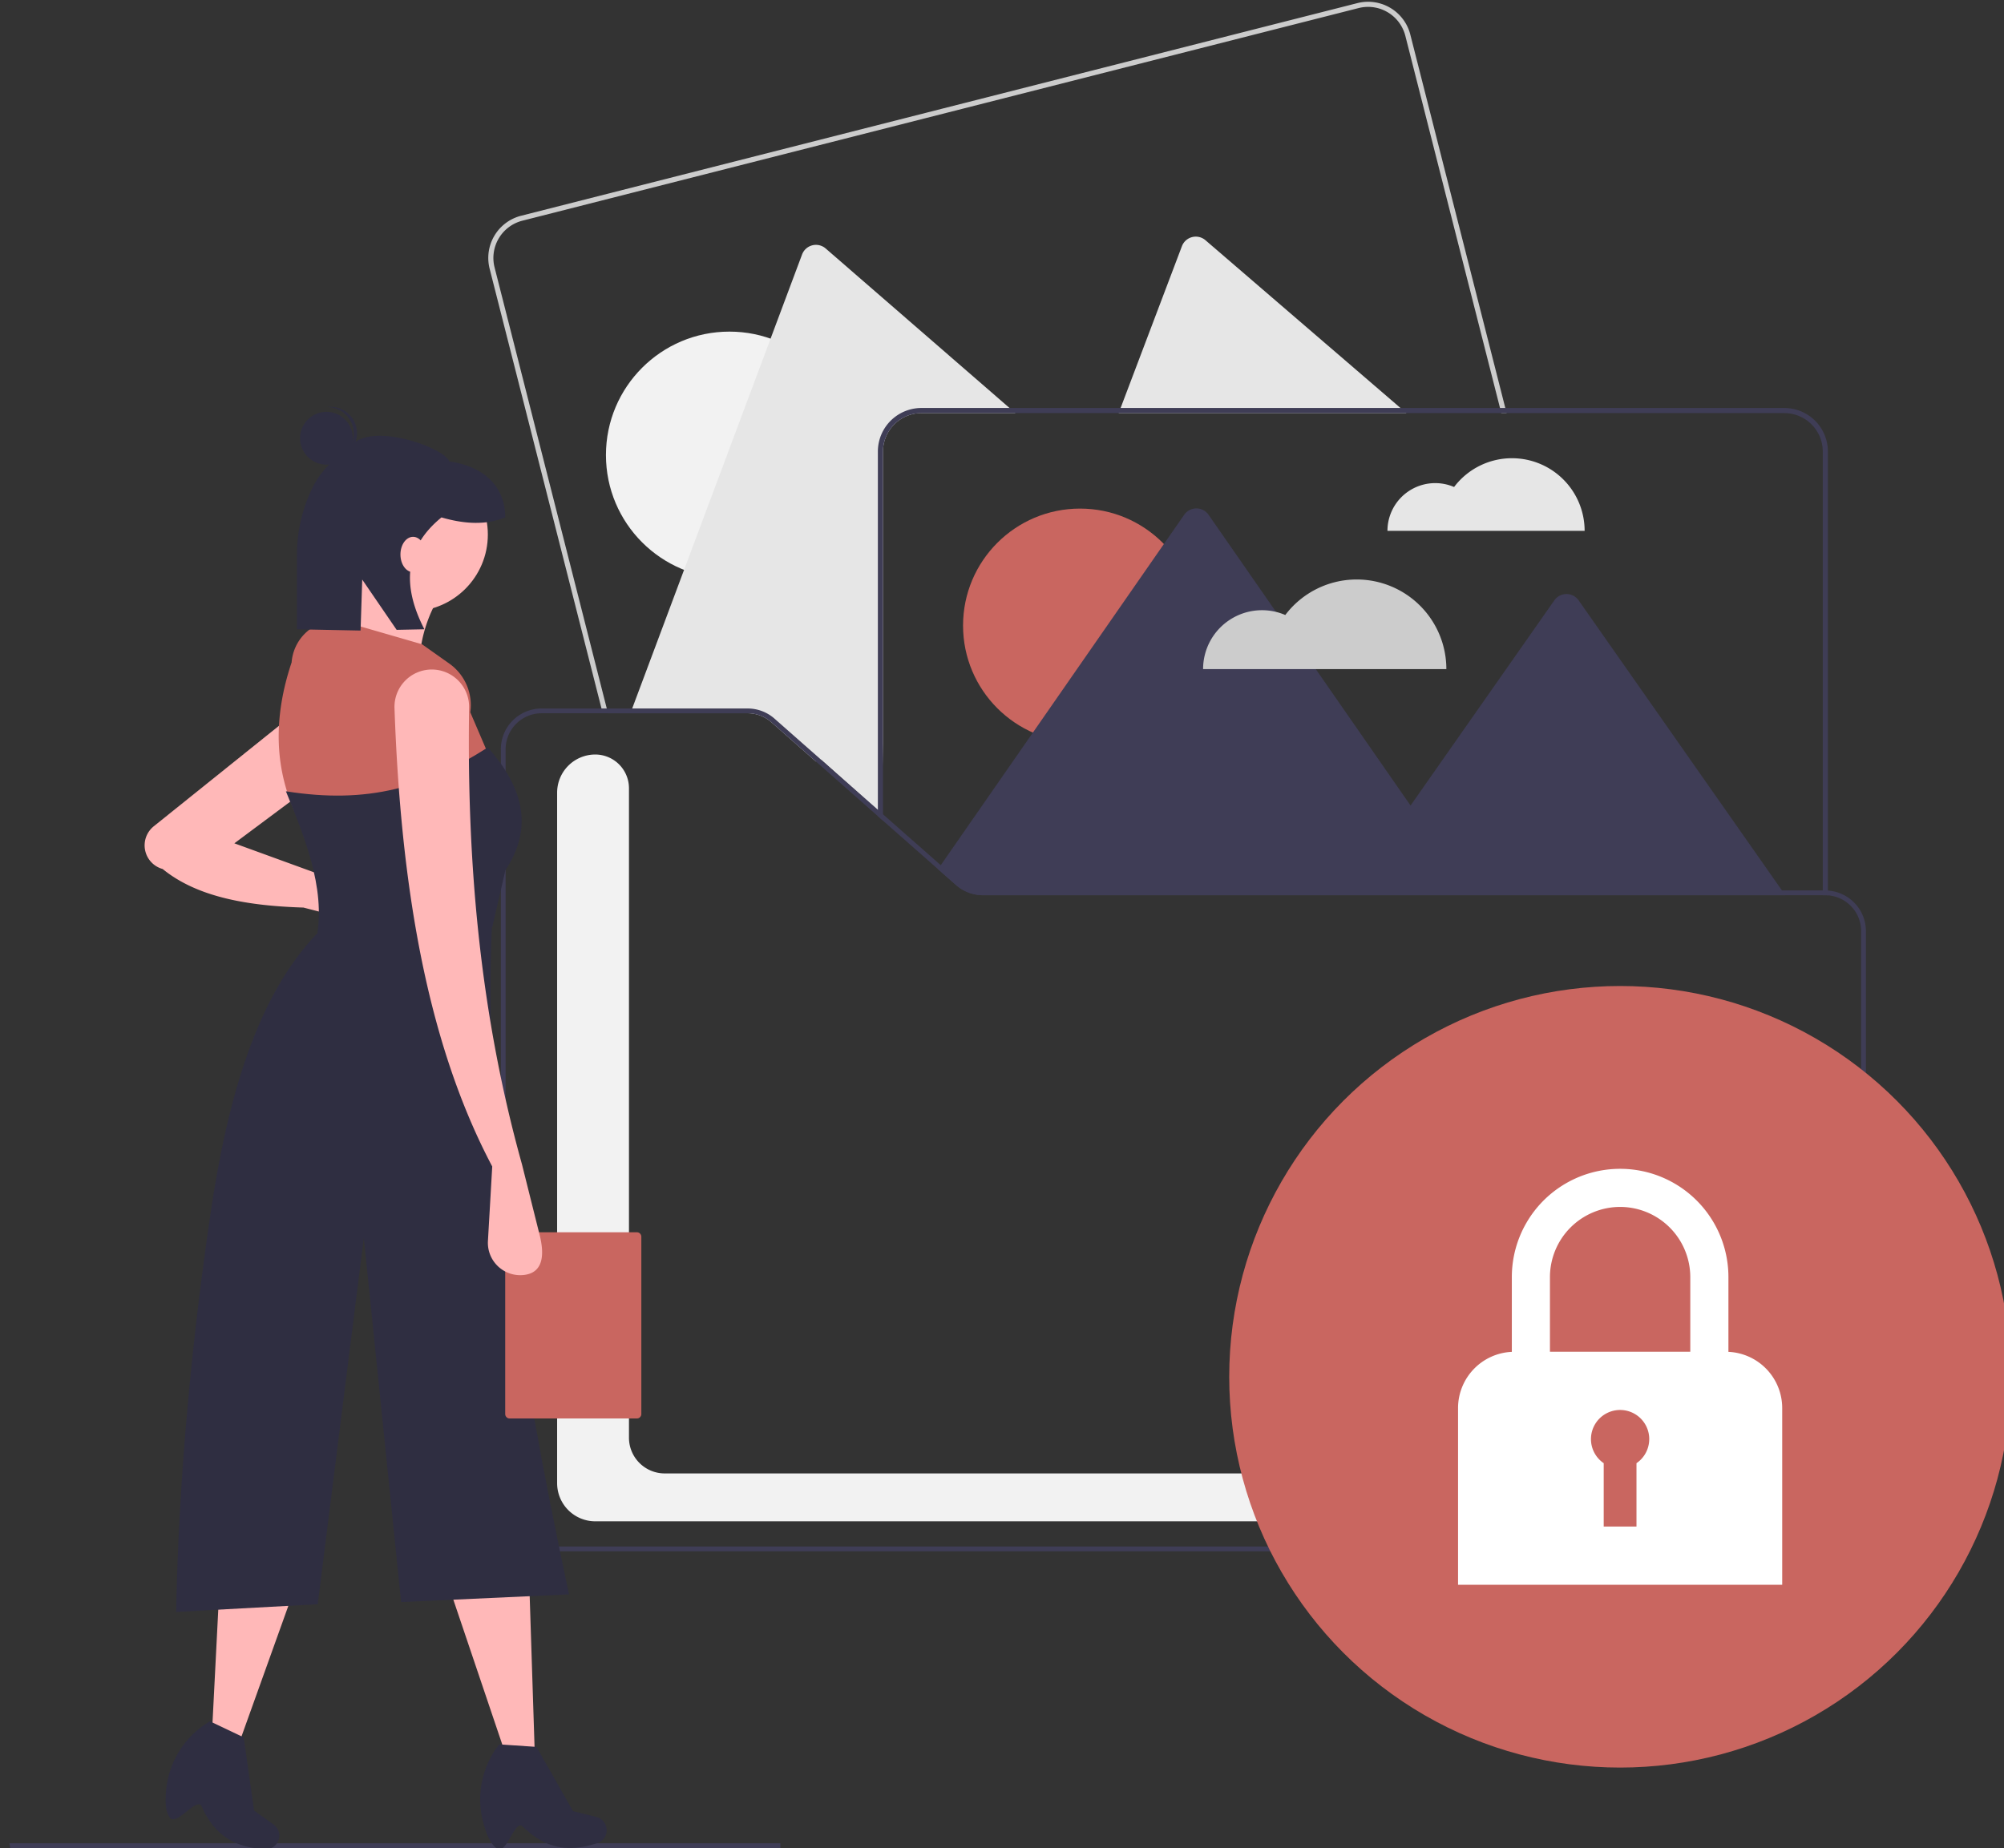
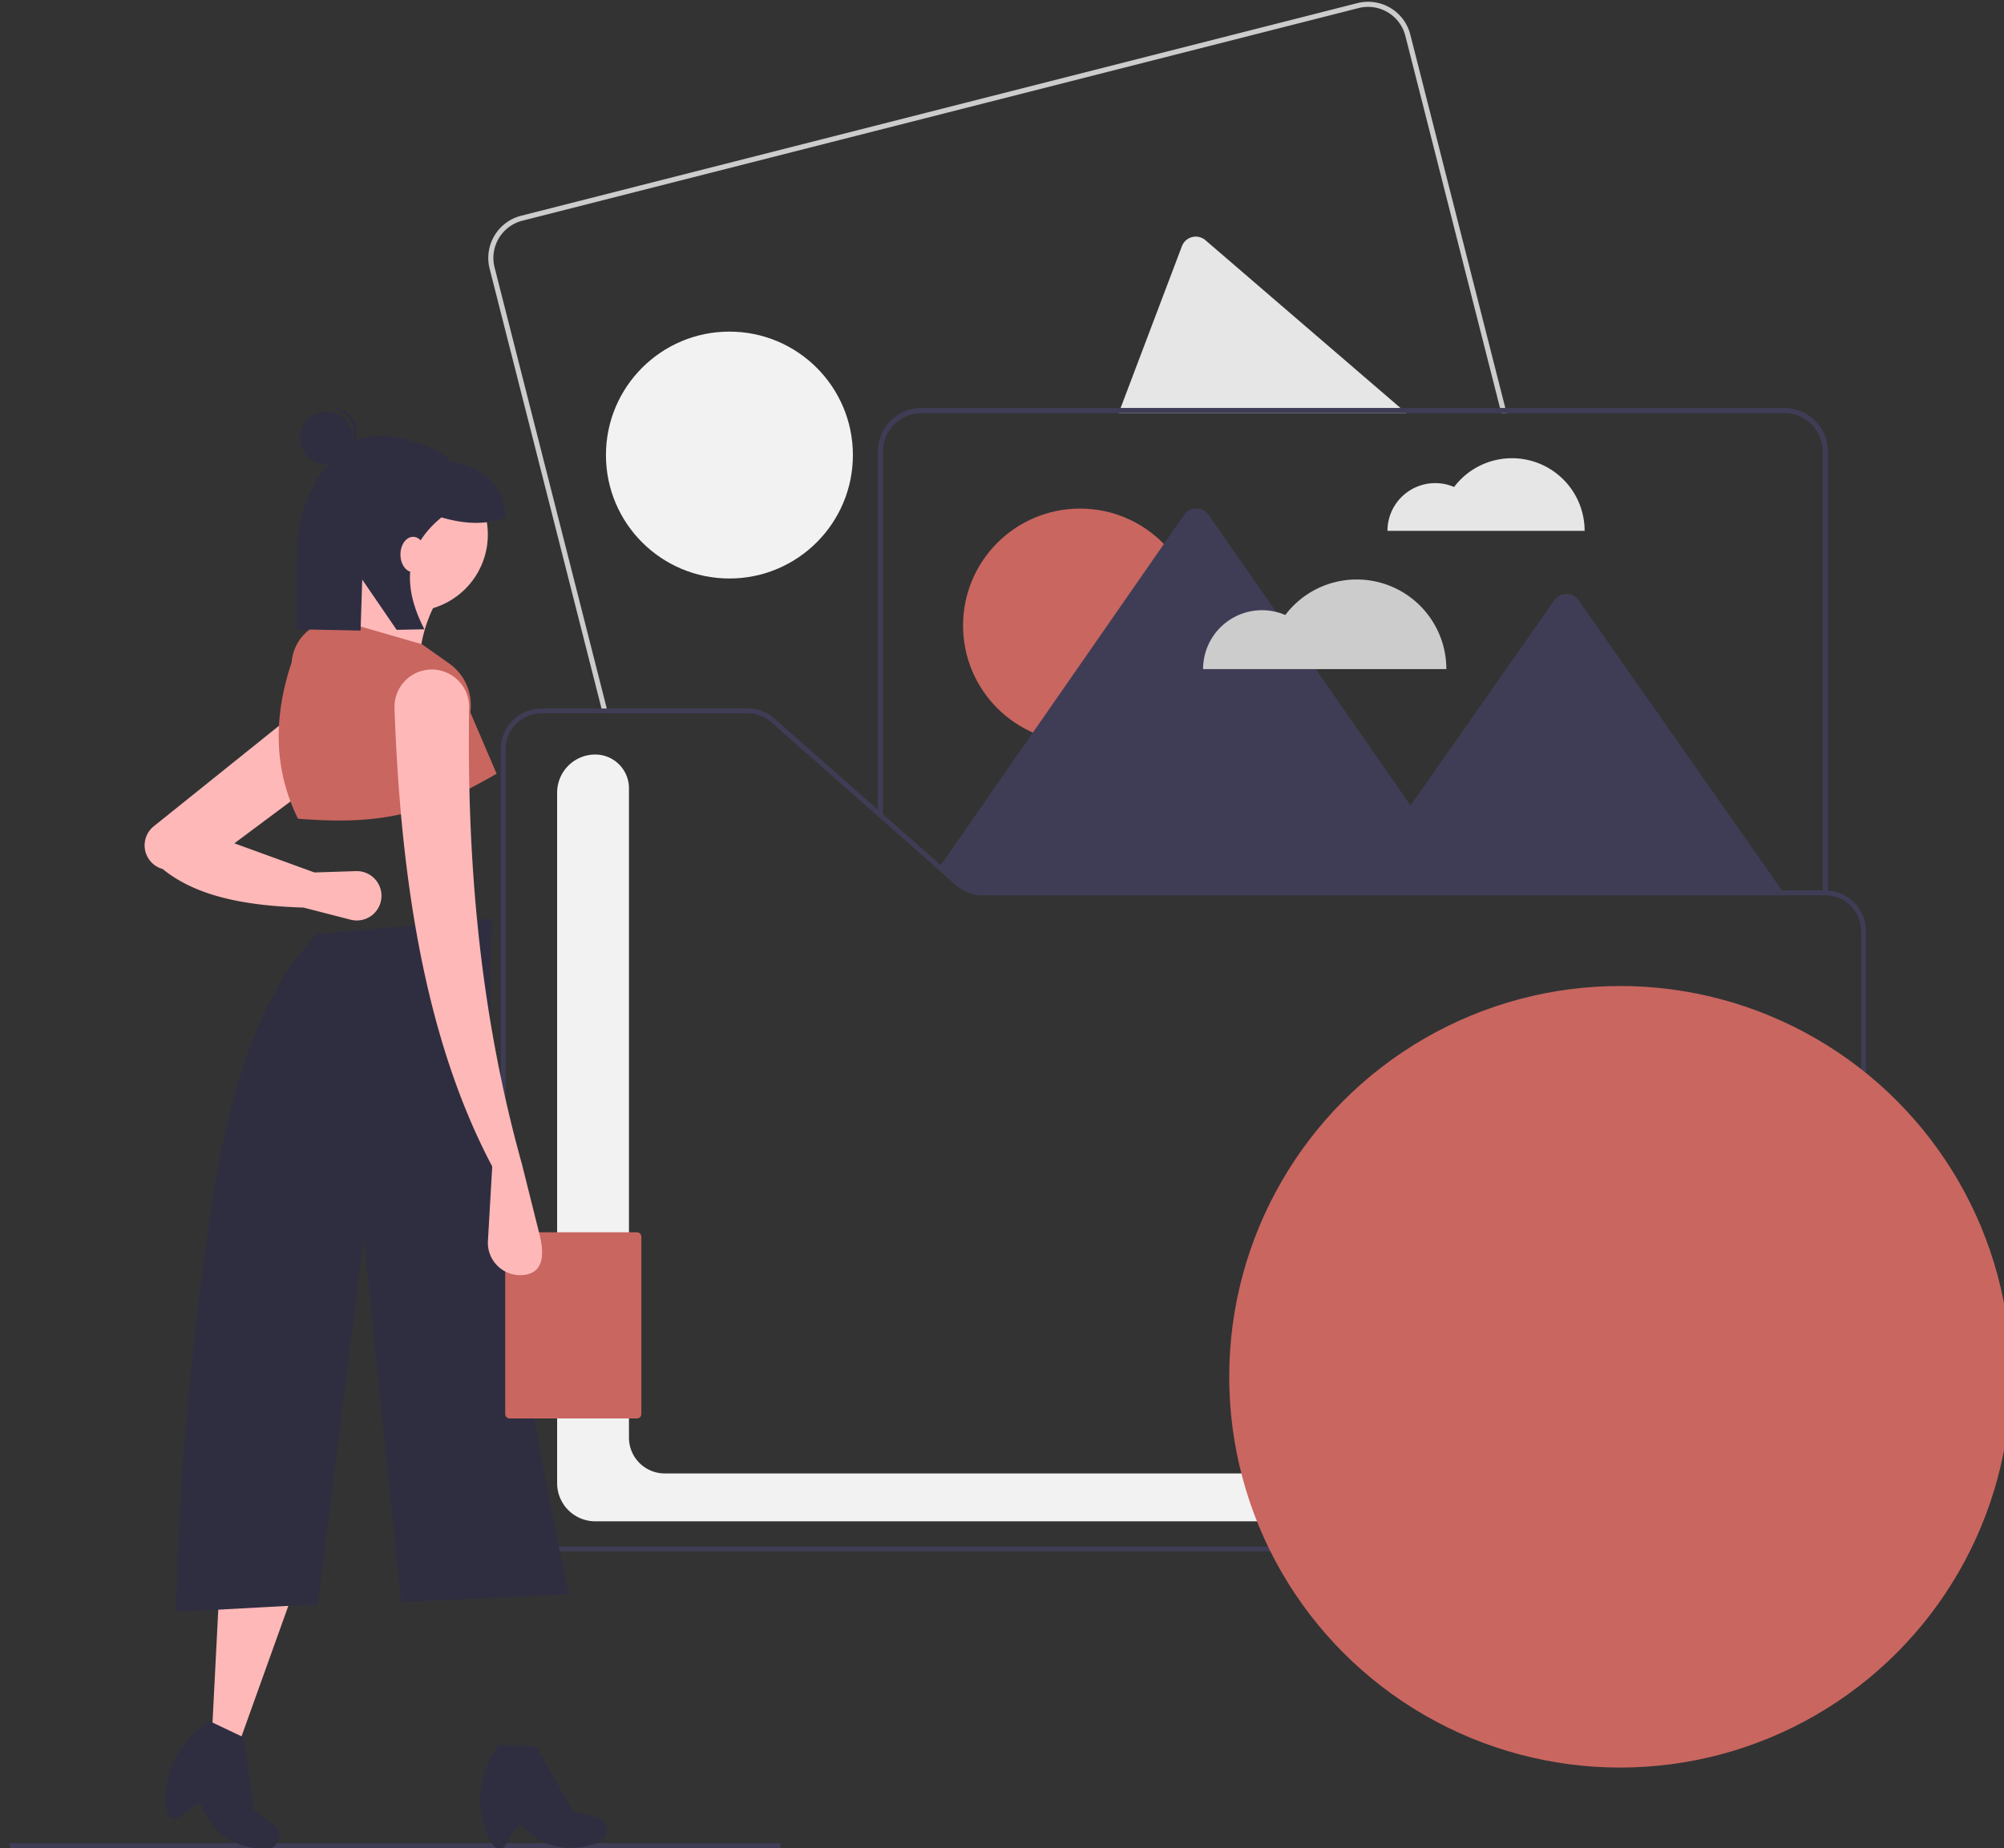
<svg xmlns="http://www.w3.org/2000/svg" xmlns:ns1="http://www.inkscape.org/namespaces/inkscape" xmlns:ns2="http://sodipodi.sourceforge.net/DTD/sodipodi-0.dtd" width="174.55mm" height="161.003mm" viewBox="0 0 174.55 161.003" version="1.1" id="svg4762" ns1:version="1.1.2 (b8e25be833, 2022-02-05)" ns2:docname="private gallery.svg">
  <rect x="0" y="0" width="174.55" height="161.003" fill="#333333" stroke="none" />
  <ns2:namedview id="namedview4764" pagecolor="#505050" bordercolor="#eeeeee" borderopacity="1" ns1:pageshadow="0" ns1:pageopacity="0" ns1:pagecheckerboard="0" ns1:document-units="mm" showgrid="false" fit-margin-top="0" fit-margin-left="0" fit-margin-right="0" fit-margin-bottom="0" ns1:zoom="0.32026164" ns1:cx="145.19378" ns1:cy="252.9182" ns1:window-width="2160" ns1:window-height="1351" ns1:window-x="-9" ns1:window-y="-9" ns1:window-maximized="1" ns1:current-layer="layer1" />
  <defs id="defs4759" />
  <g ns1:label="Layer 1" ns1:groupmode="layer" id="layer1" transform="translate(1.898,-50.184)">
    <g id="g3538" transform="matrix(3.141,0,0,3.141,-1300.633,-689.678)" ns1:export-filename="D:\Freelancing\January 2023\lcsharetheirday\submissions\private gallery transparent.png" ns1:export-xdpi="300" ns1:export-ydpi="300">
      <g id="g3536" transform="matrix(0.251,0,0,0.251,233.102,215.311)">
        <path d="m 884.935,125.717 -3.45,-13.568 -4.852,-19.076 -0.275,-1.077 v -0.003 l -1.918,-7.543 a 4.813,4.813 0 0 0 -5.845,-3.474 l -12.748,3.241 -79.65,20.259 a 4.813,4.813 0 0 0 -3.474,5.845 l 2.749,10.811 6.985,27.461 2.627,10.332 0.135,0.529 h 0.582 l -0.135,-0.529 -2.511,-9.88 v -0.003 l -7.287,-28.644 -2.598,-10.216 a 4.249,4.249 0 0 1 3.067,-5.159 l 79.483,-20.217 12.912,-3.283 a 4.249,4.249 0 0 1 5.159,3.067 l 2.037,8.006 0.275,1.087 4.715,18.539 3.432,13.494 0.143,0.566 h 0.587 z" fill="#cccccc" id="path3472" style="stroke-width:0.265" />
        <circle cx="799.216" cy="130.92" r="13.641" fill="#f2f2f2" id="circle3474" style="stroke-width:0.265" />
-         <path d="m 830.161,125.717 0.654,0.566 h -10.388 a 4.249,4.249 0 0 0 -4.244,4.244 v 32.374 l -0.151,7.665 -6.638,-5.937 -0.622,0.159 -4.921,-4.342 a 3.96,3.96 0 0 0 -2.625,-0.992 h -12.949 l 0.198,-0.529 2.588,-6.914 14.671,-39.224 1.508,-4.03 a 1.639,1.639 0 0 1 2.609,-0.664 l 9.872,8.565 5.81,5.043 z" fill="#e6e6e6" id="path3476" style="stroke-width:0.265" />
        <path d="m 873.352,125.717 0.656,0.566 h -31.787 l 0.214,-0.566 6.771,-17.873 a 1.639,1.639 0 0 1 2.604,-0.664 l 13.459,11.583 0.775,0.664 z" fill="#e6e6e6" id="path3478" style="stroke-width:0.265" />
        <path d="m 885.674,131.27 a 8.012,8.012 0 0 0 -6.398,3.181 5.275,5.275 0 0 0 -7.36,4.844 h 21.783 a 8.025,8.025 0 0 0 -8.025,-8.025 z" fill="#e6e6e6" id="path3480" style="stroke-width:0.265" />
        <path d="m 915.764,125.717 h -95.337 a 4.821,4.821 0 0 0 -4.667,3.646 v 0.003 a 4.798,4.798 0 0 0 -0.143,1.162 v 40.296 l 0.31,0.273 0.257,0.228 v -40.796 a 4.249,4.249 0 0 1 4.244,-4.244 h 95.337 a 4.247,4.247 0 0 1 4.244,4.244 v 49.035 h 0.27 a 2.748,2.748 0 0 1 0.296,0.013 v -49.048 a 4.817,4.817 0 0 0 -4.81,-4.81 z" fill="#3f3d56" id="path3482" style="stroke-width:0.265" />
        <circle cx="837.952" cy="149.76" r="12.924" fill="#6c63ff" id="circle3484" style="fill:#c96660;fill-opacity:1;stroke-width:0.265" />
        <path d="m 915.87,179.562 h -88.643 a 4.537,4.537 0 0 1 -2.977,-1.124 l -1.99,-1.754 0.304,-0.439 0.55,-0.794 23.892,-34.398 2.453,-3.532 a 1.64,1.64 0 0 1 2.693,0 l 7.456,10.734 v 0.003 l 4.387,6.316 10.472,15.076 15.883,-22.672 a 1.64,1.64 0 0 1 2.688,0 l 10.189,14.541 0.585,0.836 11.687,16.679 z" fill="#3f3d56" id="path3486" style="stroke-width:0.265" />
        <path d="m 868.521,144.671 a 9.885,9.885 0 0 0 -7.893,3.925 6.508,6.508 0 0 0 -9.081,5.977 h 26.876 a 9.902,9.902 0 0 0 -9.902,-9.902 z" fill="#cccccc" id="path3488" style="stroke-width:0.265" />
        <path d="m 822.242,175.959 -3.291,-2.9 -0.008,-0.005 -0.011,-0.008 -0.008,-0.008 c -0.103,-0.074 -0.206,-0.151 -0.307,-0.23 -0.026,-0.018 -0.05,-0.037 -0.074,-0.056 -0.013,-0.011 -0.024,-0.018 -0.037,-0.029 -0.005,-0.003 -0.008,-0.008 -0.013,-0.011 -0.074,-0.058 -0.151,-0.119 -0.225,-0.18 -0.037,-0.026 -0.071,-0.056 -0.109,-0.085 -0.101,-0.082 -0.201,-0.167 -0.302,-0.251 -0.106,-0.09 -0.212,-0.18 -0.317,-0.273 -0.003,-0.003 -0.008,-0.005 -0.011,-0.008 -0.021,-0.018 -0.04,-0.037 -0.061,-0.053 -0.101,-0.09 -0.201,-0.18 -0.302,-0.275 -0.085,-0.077 -0.169,-0.156 -0.251,-0.233 -0.077,-0.071 -0.153,-0.143 -0.228,-0.22 l -0.016,-0.016 c -0.056,-0.053 -0.111,-0.108 -0.169,-0.167 -0.056,-0.053 -0.109,-0.108 -0.161,-0.164 -0.056,-0.053 -0.109,-0.108 -0.159,-0.164 l -0.042,-0.042 -0.013,-0.013 -0.511,-0.452 v 0.706 l 0.31,0.273 0.257,0.228 5.437,4.794 0.511,0.452 0.13,0.114 0.122,-0.177 0.183,-0.262 z m 79.02,3.074 c 0.008,0.175 0.021,0.352 0.034,0.529 h 18.711 v -0.529 z m -79.02,-3.074 -3.291,-2.9 -0.008,-0.005 -0.011,-0.008 -0.008,-0.008 c -0.103,-0.074 -0.206,-0.151 -0.307,-0.23 -0.026,-0.018 -0.05,-0.037 -0.074,-0.056 -0.013,-0.011 -0.024,-0.018 -0.037,-0.029 -0.005,-0.003 -0.008,-0.008 -0.013,-0.011 -0.074,-0.058 -0.151,-0.119 -0.225,-0.18 -0.037,-0.026 -0.071,-0.056 -0.109,-0.085 -0.101,-0.082 -0.201,-0.167 -0.302,-0.251 -0.106,-0.09 -0.212,-0.18 -0.317,-0.273 -0.003,-0.003 -0.008,-0.005 -0.011,-0.008 -0.021,-0.018 -0.04,-0.037 -0.061,-0.053 -0.101,-0.09 -0.201,-0.18 -0.302,-0.275 -0.085,-0.077 -0.169,-0.156 -0.251,-0.233 -0.077,-0.071 -0.153,-0.143 -0.228,-0.22 l -0.016,-0.016 c -0.056,-0.053 -0.111,-0.108 -0.169,-0.167 -0.056,-0.053 -0.109,-0.108 -0.161,-0.164 -0.056,-0.053 -0.109,-0.108 -0.159,-0.164 l -0.042,-0.042 -0.013,-0.013 -0.511,-0.452 v 0.706 l 0.31,0.273 0.257,0.228 5.437,4.794 0.511,0.452 0.13,0.114 0.122,-0.177 0.183,-0.262 z m 93.258,3.074 h -14.237 c 0.008,0.175 0.021,0.352 0.034,0.529 h 14.573 z m -93.258,-3.074 -3.291,-2.9 -0.008,-0.005 -0.011,-0.008 -0.008,-0.008 c -0.103,-0.074 -0.206,-0.151 -0.307,-0.23 -0.026,-0.018 -0.05,-0.037 -0.074,-0.056 -0.013,-0.011 -0.024,-0.018 -0.037,-0.029 -0.005,-0.003 -0.008,-0.008 -0.013,-0.011 -0.074,-0.058 -0.151,-0.119 -0.225,-0.18 -0.037,-0.026 -0.071,-0.056 -0.109,-0.085 -0.101,-0.082 -0.201,-0.167 -0.302,-0.251 -0.106,-0.09 -0.212,-0.18 -0.317,-0.273 -0.003,-0.003 -0.008,-0.005 -0.011,-0.008 -0.021,-0.018 -0.04,-0.037 -0.061,-0.053 -0.101,-0.09 -0.201,-0.18 -0.302,-0.275 -0.085,-0.077 -0.169,-0.156 -0.251,-0.233 -0.077,-0.071 -0.153,-0.143 -0.228,-0.22 l -0.016,-0.016 c -0.056,-0.053 -0.111,-0.108 -0.169,-0.167 -0.056,-0.053 -0.109,-0.108 -0.161,-0.164 -0.056,-0.053 -0.109,-0.108 -0.159,-0.164 l -0.042,-0.042 -0.013,-0.013 -0.511,-0.452 v 0.706 l 0.31,0.273 0.257,0.228 5.437,4.794 0.511,0.452 0.13,0.114 0.122,-0.177 0.183,-0.262 z m -12.848,-11.329 -5.194,-4.58 a 4.491,4.491 0 0 0 -2.974,-1.124 H 785.666 l 0.135,0.529 h 15.425 a 3.96,3.96 0 0 1 2.625,0.992 l 4.921,4.342 6.845,6.035 v -0.706 z m 111.181,14.415 c -0.098,-0.008 -0.196,-0.011 -0.296,-0.011 h -93.051 a 3.954,3.954 0 0 1 -2.463,-0.857 c -0.056,-0.042 -0.109,-0.087 -0.161,-0.135 l -1.847,-1.63 -0.191,-0.167 -0.323,-0.286 -3.291,-2.9 -0.008,-0.005 -0.011,-0.008 -0.008,-0.008 -2.199,-1.942 -0.542,-0.479 -0.042,-0.034 -0.013,-0.013 -0.511,-0.452 -6.223,-5.487 -5.194,-4.58 a 4.491,4.491 0 0 0 -2.974,-1.124 h -22.765 a 4.504,4.504 0 0 0 -4.498,4.498 v 84.138 a 4.504,4.504 0 0 0 4.498,4.498 h 141.817 a 4.504,4.504 0 0 0 4.498,-4.498 v -64.029 a 4.505,4.505 0 0 0 -4.202,-4.487 z m 3.672,68.516 a 3.974,3.974 0 0 1 -3.969,3.969 H 778.461 a 3.974,3.974 0 0 1 -3.969,-3.969 V 163.423 a 3.974,3.974 0 0 1 3.969,-3.969 h 22.765 a 3.96,3.96 0 0 1 2.625,0.992 l 4.921,4.342 6.845,6.035 0.31,0.273 0.257,0.228 5.437,4.794 0.511,0.452 0.13,0.114 1.99,1.754 a 4.537,4.537 0 0 0 2.977,1.124 h 93.051 a 2.748,2.748 0 0 1 0.296,0.013 3.972,3.972 0 0 1 3.672,3.956 z m -102.005,-71.602 -3.291,-2.9 -0.008,-0.005 -0.011,-0.008 -0.008,-0.008 c -0.103,-0.074 -0.206,-0.151 -0.307,-0.23 -0.026,-0.018 -0.05,-0.037 -0.074,-0.056 -0.013,-0.011 -0.024,-0.018 -0.037,-0.029 -0.005,-0.003 -0.008,-0.008 -0.013,-0.011 -0.074,-0.058 -0.151,-0.119 -0.225,-0.18 -0.037,-0.026 -0.071,-0.056 -0.109,-0.085 -0.101,-0.082 -0.201,-0.167 -0.302,-0.251 -0.106,-0.09 -0.212,-0.18 -0.317,-0.273 -0.003,-0.003 -0.008,-0.005 -0.011,-0.008 -0.021,-0.018 -0.04,-0.037 -0.061,-0.053 -0.101,-0.09 -0.201,-0.18 -0.302,-0.275 -0.085,-0.077 -0.169,-0.156 -0.251,-0.233 -0.077,-0.071 -0.153,-0.143 -0.228,-0.22 l -0.016,-0.016 c -0.056,-0.053 -0.111,-0.108 -0.169,-0.167 -0.056,-0.053 -0.109,-0.108 -0.161,-0.164 -0.056,-0.053 -0.109,-0.108 -0.159,-0.164 l -0.042,-0.042 -0.013,-0.013 -0.511,-0.452 v 0.706 l 0.31,0.273 0.257,0.228 5.437,4.794 0.511,0.452 0.13,0.114 0.122,-0.177 0.183,-0.262 z m 79.02,3.074 c 0.008,0.175 0.021,0.352 0.034,0.529 h 18.711 v -0.529 z m -79.02,-3.074 -3.291,-2.9 -0.008,-0.005 -0.011,-0.008 -0.008,-0.008 c -0.103,-0.074 -0.206,-0.151 -0.307,-0.23 -0.026,-0.018 -0.05,-0.037 -0.074,-0.056 -0.013,-0.011 -0.024,-0.018 -0.037,-0.029 -0.005,-0.003 -0.008,-0.008 -0.013,-0.011 -0.074,-0.058 -0.151,-0.119 -0.225,-0.18 -0.037,-0.026 -0.071,-0.056 -0.109,-0.085 -0.101,-0.082 -0.201,-0.167 -0.302,-0.251 -0.106,-0.09 -0.212,-0.18 -0.317,-0.273 -0.003,-0.003 -0.008,-0.005 -0.011,-0.008 -0.021,-0.018 -0.04,-0.037 -0.061,-0.053 -0.101,-0.09 -0.201,-0.18 -0.302,-0.275 -0.085,-0.077 -0.169,-0.156 -0.251,-0.233 -0.077,-0.071 -0.153,-0.143 -0.228,-0.22 l -0.016,-0.016 c -0.056,-0.053 -0.111,-0.108 -0.169,-0.167 -0.056,-0.053 -0.109,-0.108 -0.161,-0.164 -0.056,-0.053 -0.109,-0.108 -0.159,-0.164 l -0.042,-0.042 -0.013,-0.013 -0.511,-0.452 v 0.706 l 0.31,0.273 0.257,0.228 5.437,4.794 0.511,0.452 0.13,0.114 0.122,-0.177 0.183,-0.262 z m 0,0 -3.291,-2.9 -0.008,-0.005 -0.011,-0.008 -0.008,-0.008 c -0.103,-0.074 -0.206,-0.151 -0.307,-0.23 -0.026,-0.018 -0.05,-0.037 -0.074,-0.056 -0.013,-0.011 -0.024,-0.018 -0.037,-0.029 -0.005,-0.003 -0.008,-0.008 -0.013,-0.011 -0.074,-0.058 -0.151,-0.119 -0.225,-0.18 -0.037,-0.026 -0.071,-0.056 -0.109,-0.085 -0.101,-0.082 -0.201,-0.167 -0.302,-0.251 -0.106,-0.09 -0.212,-0.18 -0.317,-0.273 -0.003,-0.003 -0.008,-0.005 -0.011,-0.008 -0.021,-0.018 -0.04,-0.037 -0.061,-0.053 -0.101,-0.09 -0.201,-0.18 -0.302,-0.275 -0.085,-0.077 -0.169,-0.156 -0.251,-0.233 -0.077,-0.071 -0.153,-0.143 -0.228,-0.22 l -0.016,-0.016 c -0.056,-0.053 -0.111,-0.108 -0.169,-0.167 -0.056,-0.053 -0.109,-0.108 -0.161,-0.164 -0.056,-0.053 -0.109,-0.108 -0.159,-0.164 l -0.042,-0.042 -0.013,-0.013 -0.511,-0.452 v 0.706 l 0.31,0.273 0.257,0.228 5.437,4.794 0.511,0.452 0.13,0.114 0.122,-0.177 0.183,-0.262 z m 93.258,3.074 h -14.237 c 0.008,0.175 0.021,0.352 0.034,0.529 h 14.573 z" fill="#3f3d56" id="path3490" style="stroke-width:0.265" />
        <path d="M 913.023,248.751 H 784.393 a 4.217,4.217 0 0 1 -4.212,-4.212 v -76.314 a 4.217,4.217 0 0 1 4.212,-4.212 3.73,3.73 0 0 1 3.725,3.725 v 71.774 a 3.952,3.952 0 0 0 3.947,3.947 h 120.523 a 2.679,2.679 0 0 1 2.623,2.007 2.572,2.572 0 0 1 -1.14,2.959 2.01,2.01 0 0 1 -1.049,0.325 z" fill="#f2f2f2" id="path3492" style="stroke-width:0.265" />
        <g id="g3500" transform="matrix(2.39,0,0,2.39,-799.645,148.79)">
          <circle cx="710.152" cy="35.142" r="18.069" fill="#6c63ff" id="circle3494" style="fill:#c96660;fill-opacity:1;stroke-width:0.265" />
-           <path d="m 715.159,33.989 v -3.457 a 5.006,5.006 0 1 0 -10.012,0 V 33.989 a 2.603,2.603 0 0 0 -2.486,2.599 v 8.17 h 14.984 V 36.588 A 2.603,2.603 0 0 0 715.159,33.989 Z m -5.006,-6.701 a 3.247,3.247 0 0 1 3.243,3.244 v 3.451 h -6.487 v -3.451 a 3.247,3.247 0 0 1 3.243,-3.244 z" fill="#ffffff" id="path3496" style="stroke-width:0.265" />
-           <path d="m 711.499,38.024 a 1.347,1.347 0 1 0 -2.105,1.113 v 2.928 h 1.515 v -2.928 a 1.345,1.345 0 0 0 0.589,-1.113 z" fill="#6c63ff" id="path3498" style="fill:#c96660;fill-opacity:1;stroke-width:0.265" />
        </g>
        <polygon points="782.39,632.017 782.009,634.123 524.27,634.123 524.27,632.017 " fill="#3f3d56" id="polygon3502" transform="matrix(-0.33,0,0,0.33,977.858,75.764)" />
-         <polygon points="635.548,545.17 616.828,600.594 606.551,600.594 608.386,543.702 " fill="#ffb8b8" id="polygon3504" transform="matrix(-0.33,0,0,0.33,977.858,75.764)" />
        <path d="m 773.641,284.956 c 1.025,0.468 1.883,-3.321 2.747,-2.472 2.418,2.376 4.916,2.893 8.143,1.856 l 0.075,-0.013 a 1.511,1.511 0 0 0 0.953,-1.969 v 0 a 1.511,1.511 0 0 0 -1.049,-0.936 l -2.571,-0.643 -4.037,-7.1 -4.121,-0.278 v 0 a 9.846,9.846 0 0 0 -1.821,8.4 c 0.374,1.527 0.951,2.821 1.682,3.155 z" fill="#2f2e41" id="path3506" style="stroke-width:0.33" />
        <polygon points="711.489,534.65 714.467,593.074 704.91,596.854 685.691,543.275 " fill="#ffb8b8" id="polygon3508" transform="matrix(-0.33,0,0,0.33,977.858,75.764)" />
        <path d="m 737.448,281.544 c 0.781,0.812 2.973,-2.396 3.464,-1.288 1.374,3.099 3.507,4.498 6.889,4.721 l 0.074,0.016 a 1.511,1.511 0 0 0 1.61,-1.481 v 0 a 1.511,1.511 0 0 0 -0.631,-1.256 l -2.155,-1.543 -1.143,-8.087 -3.73,-1.775 v 0 a 9.846,9.846 0 0 0 -4.783,7.141 c -0.214,1.557 -0.153,2.974 0.404,3.552 z" fill="#2f2e41" id="path3510" style="stroke-width:0.33" />
        <path d="m 752.158,180.927 5.212,1.34 a 2.728,2.728 0 0 0 3.405,-2.537 v 0 a 2.728,2.728 0 0 0 -2.814,-2.831 l -4.591,0.148 -8.847,-3.221 8.362,-6.236 -0.97,-8.73 -16.295,13.082 a 2.707,2.707 0 0 0 -1.005,1.918 v 0 a 2.707,2.707 0 0 0 1.985,2.804 c 3.818,3.116 9.381,4.07 15.558,4.263 z" fill="#ffb8b8" id="path3512" style="stroke-width:0.33" />
        <circle cx="-764.04" cy="139.704" r="8.487" fill="#ffb8b8" id="circle3514" style="stroke-width:0.33" transform="scale(-1,1)" />
        <path d="m 753.613,151.343 11.397,4.607 a 15.403,15.403 0 0 1 2.667,-10.184 l -9.457,-2.182 c 0.123,2.888 -1.439,5.47 -4.607,7.76 z" fill="#ffb8b8" id="path3516" style="stroke-width:0.33" />
        <path d="m 751.552,171.106 c 9.187,0.735 14.212,-0.485 21.945,-4.971 l -2.91,-6.79 v 0 a 5.616,5.616 0 0 0 -2.313,-5.377 l -3.021,-2.14 -9.215,-2.667 -0.413,0.021 a 5.044,5.044 0 0 0 -4.777,4.651 c -2.002,5.982 -2.015,11.765 0.704,17.274 z" fill="#6c63ff" id="path3518" style="fill:#c96660;fill-opacity:1;stroke-width:0.33" />
-         <path d="m 753.37,185.292 19.642,-2.182 1.455,-6.305 c 3.225,-4.868 1.817,-9.328 -1.94,-13.579 -6.849,4.395 -13.206,6.295 -22.309,4.85 2.421,5.888 4.657,11.674 3.152,17.217 z" fill="#2f2e41" id="path3520" style="stroke-width:0.33" />
        <path d="m 738.093,258.765 15.64,-0.849 5.092,-40.495 4.122,40.253 18.55,-0.849 c -5.659,-26.463 -9.59,-51.584 -8.487,-74.686 l -19.399,1.697 c -6.575,6.932 -9.839,17.998 -11.761,31.16 -1.922,13.162 -3.471,28.42 -3.759,43.769 z" fill="#2f2e41" id="path3522" style="stroke-width:0.33" />
        <circle cx="-754.697" cy="129.06" r="2.917" fill="#2f2e41" id="circle3524" style="stroke-width:0.33" transform="scale(-1,1)" />
        <path d="m 757.703,128.346 a 2.915,2.915 0 0 0 -2.916,-2.727 c 0.06,-0.007 0.12,-0.017 0.181,-0.021 a 2.917,2.917 0 0 1 0.374,5.822 c -0.061,0.004 -0.122,0.002 -0.183,0.002 a 2.915,2.915 0 0 0 2.543,-3.077 z" fill="#2f2e41" id="path3526" style="stroke-width:0.33" />
        <path d="m 757.719,129.592 c 2.602,-2.158 10.064,0.585 10.546,2.036 3.518,0.479 6.182,2.532 6.182,6.182 v 2e-5 c -2.092,0.857 -4.471,0.751 -7.042,0 -4.099,3.341 -4.38,7.54 -1.887,12.364 l -3.067,0.061 -3.802,-5.556 -0.182,5.636 -7.03,-0.141 v -8.077 a 16.887,16.887 0 0 1 1.803,-7.736 c 1.096,-2.128 2.796,-3.371 4.48,-4.768 z" fill="#2f2e41" id="path3528" style="stroke-width:0.33" />
        <ellipse cx="-764.266" cy="141.909" rx="1.395" ry="1.953" fill="#ffb8b8" id="ellipse3530" style="stroke-width:0.33" transform="scale(-1,1)" />
        <path d="m 774.936,216.81 a 0.49,0.49 0 0 0 -0.49,0.49 v 19.595 a 0.49,0.49 0 0 0 0.49,0.49 h 14.059 a 0.49,0.49 0 0 0 0.49,-0.49 v -19.595 a 0.49,0.49 0 0 0 -0.49,-0.49 h -14.059" fill="#6c63ff" id="path3532" style="fill:#c96660;fill-opacity:1;stroke-width:0.33" />
        <path d="m 773.012,209.54 -0.475,8.23 a 3.574,3.574 0 0 0 4.088,3.742 v 0 c 2.091,-0.307 2.138,-2.352 1.626,-4.402 l -1.953,-7.811 c -4.79,-17.176 -6.084,-34.035 -5.841,-50.478 a 4.128,4.128 0 0 0 -4.239,-4.2 v 0 a 4.126,4.126 0 0 0 -4.004,4.27 c 0.678,19.308 3.494,36.841 10.799,50.65 z" fill="#ffb8b8" id="path3534" style="stroke-width:0.33" />
      </g>
    </g>
  </g>
</svg>